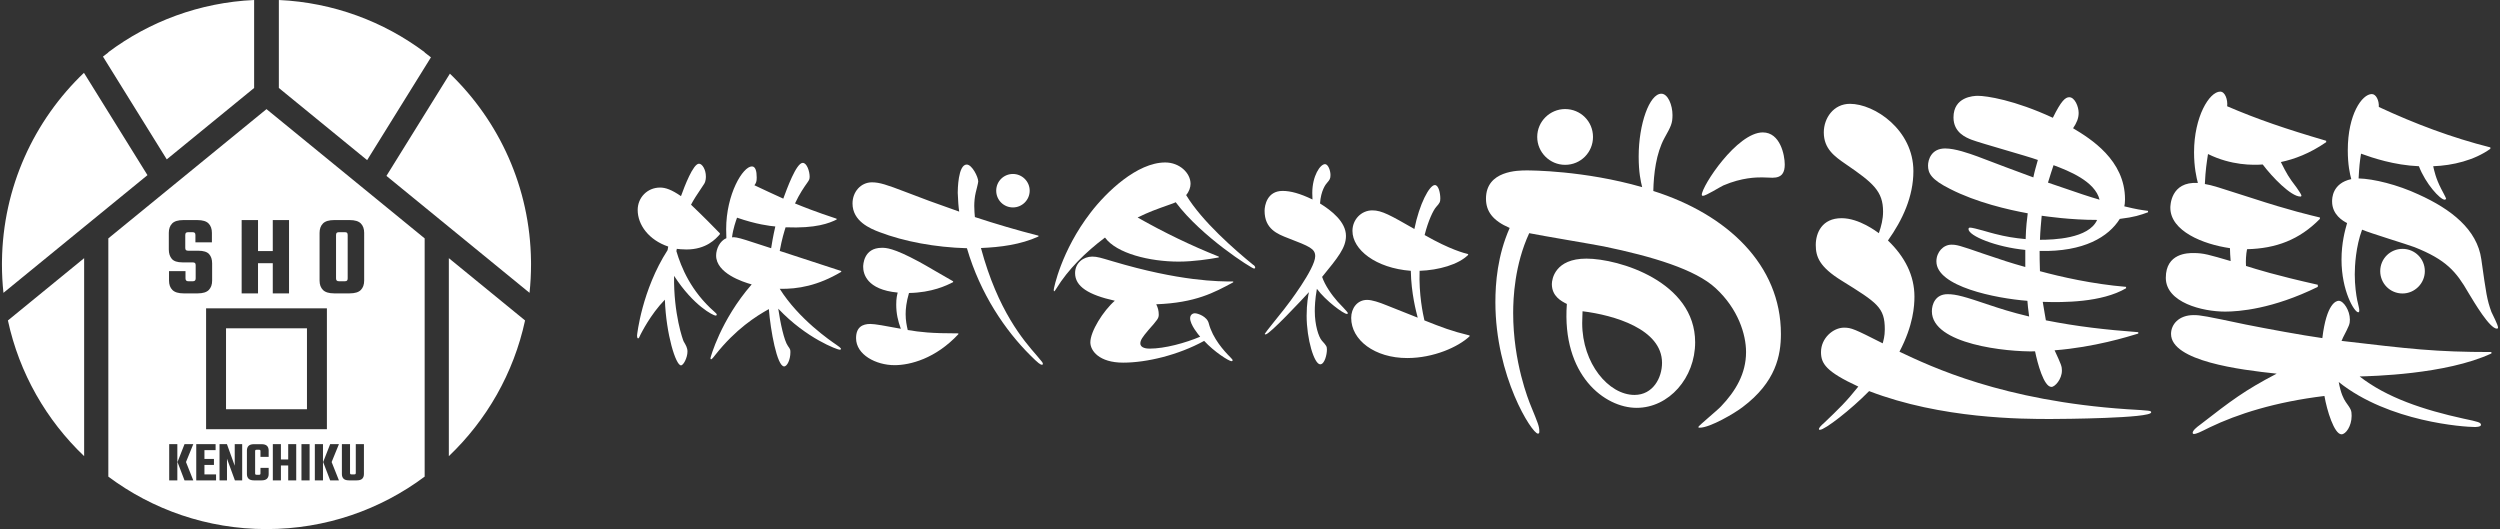
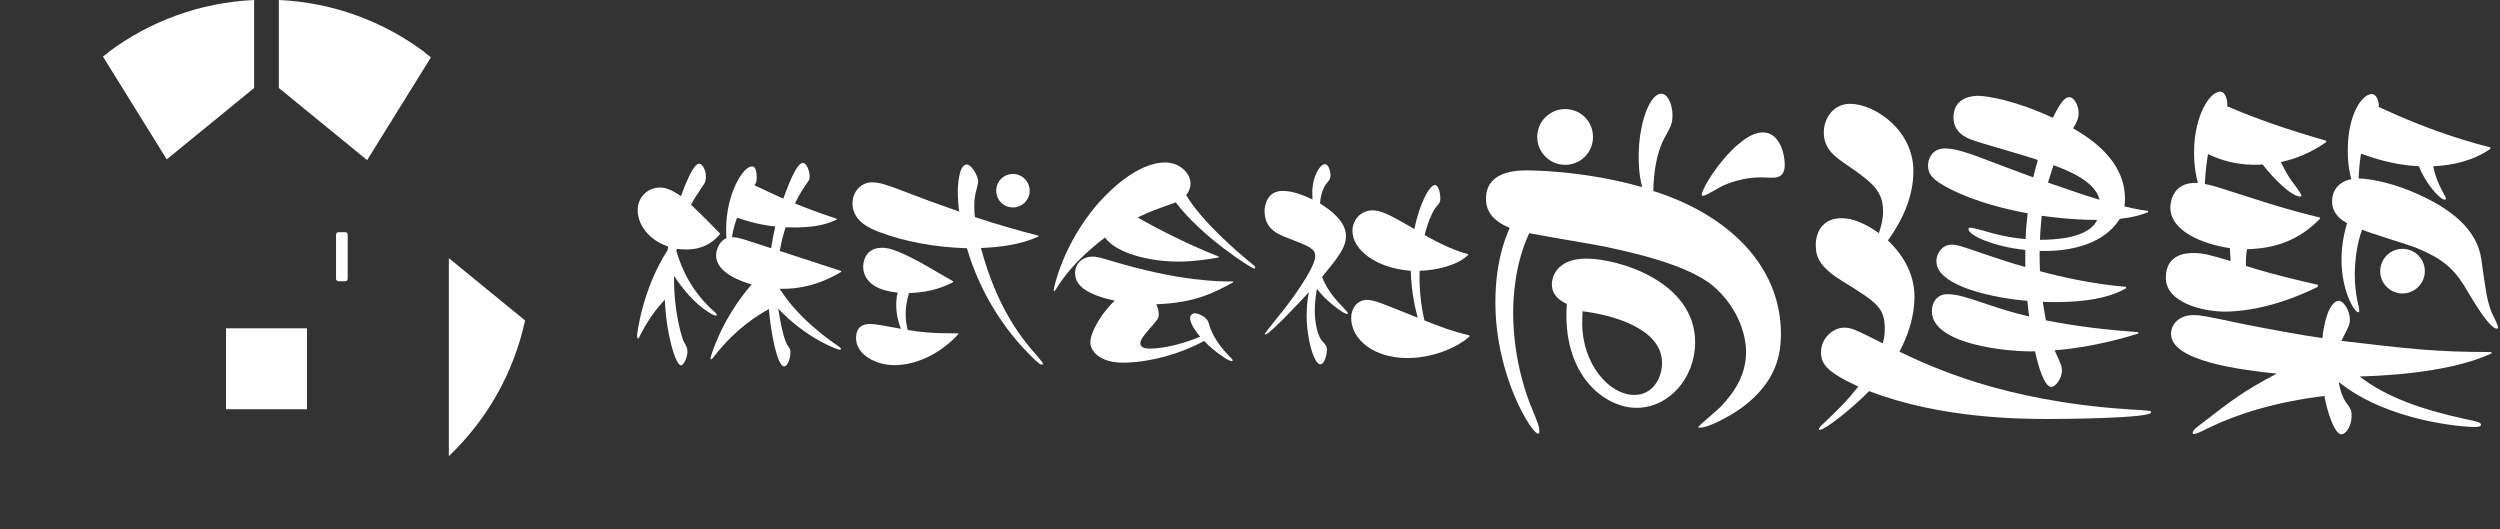
<svg xmlns="http://www.w3.org/2000/svg" version="1.1" x="0px" y="0px" viewBox="0 0 3600.55 762" style="enable-background:new 0 0 3600.55 762;" xml:space="preserve">
  <rect x="0" y="0" width="3600.55" height="762" fill="#333333" stroke="none" />
  <style type="text/css">
	.st0{fill:#FFFFFF;}
</style>
  <g id="はいけい">
</g>
  <g id="がぞう">
</g>
  <g id="もじ">
    <g>
      <g>
-         <path class="st0" d="M121.18,656.96V371.79L11.4,461.52C27.79,537.59,66.85,605.22,121.18,656.96z" />
        <path class="st0" d="M611.59,75.57v-0.39C552.5,31.01,480.16,3.62,401.61,0v0.42v126.28l127.15,103.92l91.9-148.05     C617.67,80.19,614.65,77.86,611.59,75.57z" />
-         <path class="st0" d="M764.81,380.79c0-1.14-0.01-2.29-0.02-3.43c0-0.39,0-0.79-0.01-1.18     c-1.26-106.08-45.82-201.73-116.82-270.09l-91.4,147.24l55.04,44.98v0l34.84,28.47v0l112.38,91.85l3.83,3.13     c1.42-13.39,2.16-26.99,2.16-40.76c0-0.04,0-0.07,0-0.11C764.81,380.86,764.81,380.82,764.81,380.79z" />
        <path class="st0" d="M646.43,656.96c54.33-51.74,93.39-119.37,109.78-195.44L646.43,371.8V656.96z" />
-         <path class="st0" d="M156.02,298.31l56.36-46.06L120.9,104.88C49.18,173.33,4.1,269.48,2.84,376.18c0,0.39,0,0.79-0.01,1.18     c-0.01,1.14-0.02,2.28-0.02,3.43c0,0.03,0,0.07,0,0.1c0,0.04,0,0.07,0,0.11c0,13.77,0.74,27.37,2.16,40.76l26.79-21.9     l89.42-73.08v0L156.02,298.31L156.02,298.31z" />
        <path class="st0" d="M366,126.69V0.42V0c-78.54,3.62-150.89,31.01-209.98,75.18v0.39c-2.6,1.94-5.18,3.93-7.73,5.94l91.88,148.02     L366,126.69z" />
        <path class="st0" d="M488.46,334.38c-1.66,0-2.82,0.31-3.49,0.91c-0.66,0.61-1,1.69-1,3.24v29.05v4.48v28.88     c0,1.44,0.33,2.49,1,3.15s1.83,1,3.49,1h1.99h3.32h2.66c1.66,0,2.79-0.33,3.4-1c0.61-0.66,0.91-1.71,0.91-3.15v-28.88v-3.98     v-29.55c0-1.55-0.31-2.63-0.91-3.24c-0.61-0.61-1.74-0.91-3.4-0.91h-2.49h-3.15H488.46z" />
-         <path class="st0" d="M383.81,157.16L156.02,343.32v343.12C219.56,733.9,298.4,762,383.81,762c85.41,0,164.25-28.1,227.79-75.56     V343.32L383.81,157.16z M348.03,316.95h23.57v44.65h21.25v-44.65h23.41v105.58h-23.41v-43.49H371.6v43.49h-23.57V316.95z      M470.81,444.11v174h-174v-174H470.81z M268.19,404.1c0.66,0.66,1.83,1,3.49,1h5.64c1.66,0,2.82-0.33,3.49-1s1-1.71,1-3.15     v-19.09c0-1.44-0.33-2.46-1-3.07c-0.66-0.61-1.83-0.91-3.49-0.91h-14.61c-7.3,0-12.4-1.69-15.27-5.06     c-2.88-3.38-4.32-7.88-4.32-13.53v-23.9c0-5.75,1.6-10.26,4.81-13.53c3.21-3.26,8.57-4.9,16.1-4.9h20.25     c7.52,0,12.89,1.63,16.1,4.9c3.21,3.27,4.81,7.78,4.81,13.53v13.61h-23.74v-10.46c0-1.55-0.33-2.63-1-3.24     c-0.66-0.61-1.83-0.91-3.49-0.91h-5.64c-1.66,0-2.82,0.31-3.49,0.91c-0.66,0.61-1,1.69-1,3.24v18.59c0,1.44,0.33,2.46,1,3.07     c0.66,0.61,1.83,0.91,3.49,0.91h14.28c7.41,0,12.59,1.61,15.52,4.81c2.93,3.21,4.4,7.69,4.4,13.45v24.73     c0,5.75-1.61,10.27-4.81,13.53c-3.21,3.27-8.58,4.9-16.1,4.9h-20.09c-7.53,0-12.92-1.63-16.19-4.9c-3.27-3.26-4.9-7.77-4.9-13.53     v-13.61h23.74v10.46C267.19,402.38,267.52,403.43,268.19,404.1z M255.41,691.84h-11.73v-52.15h11.73V691.84z M278.37,691.84     h-12.63l-10.09-26.4l10.09-25.75h12.63l-10.5,25.75L278.37,691.84z M311.17,691.84h-16.73h-7.13h-4.67v-52.15h4.67h7.13h16.07     v8.61h-16.07v12.71h13.69v8.61h-13.69v13.61h16.73V691.84z M348.81,691.84h-10.5l-11.4-31.16v31.16h-10.74v-52.15h10.66     l11.23,31.08v-31.08h10.74V691.84z M386.94,657.98h-11.81v-8.2c0-0.77-0.15-1.3-0.45-1.6c-0.3-0.3-0.86-0.45-1.68-0.45h-0.98     h-1.39h-0.98c-0.82,0-1.39,0.15-1.72,0.45c-0.33,0.3-0.49,0.83-0.49,1.6v31.98c0,0.77,0.16,1.3,0.49,1.6     c0.33,0.3,0.9,0.45,1.72,0.45h0.98h1.15H373c0.82,0,1.38-0.15,1.68-0.45c0.3-0.3,0.45-0.83,0.45-1.6v-7.95h11.81v9.02     c0,2.79-0.81,4.99-2.42,6.6c-1.61,1.61-4.28,2.42-8,2.42h-4.76h-1.15h-4.59c-3.72,0-6.38-0.81-7.99-2.42     c-1.61-1.61-2.42-3.81-2.42-6.6v-34.03c0-2.84,0.81-5.07,2.42-6.68c1.61-1.61,4.28-2.42,7.99-2.42h4.59h1.39h4.51     c3.72,0,6.38,0.81,8,2.42c1.61,1.61,2.42,3.84,2.42,6.68V657.98z M426.63,691.84h-11.56v-21.48h-10.5v21.48h-11.64v-52.15h11.64     v22.06h10.5v-22.06h11.56V691.84z M445.9,691.84h-11.73v-52.15h11.73V691.84z M465.17,691.84h-11.73v-52.15h11.73V691.84z      M488.13,691.84H475.5l-10.09-26.4l10.09-25.75h12.63l-10.5,25.75L488.13,691.84z M524.12,682.74c0,2.84-0.79,5.07-2.38,6.68     c-1.59,1.61-4.24,2.42-7.95,2.42h-4.84h-1.64h-4.59c-3.72,0-6.37-0.81-7.95-2.42c-1.59-1.61-2.38-3.84-2.38-6.68v-43.05h11.73     v41.49c0,0.71,0.16,1.23,0.49,1.56s0.87,0.49,1.64,0.49h1.07h1.64h1.23c0.82,0,1.39-0.16,1.72-0.49s0.49-0.85,0.49-1.56v-41.49     h11.73V682.74z M524.48,368.08v3.98v32.04c0,5.75-1.61,10.27-4.81,13.53c-3.21,3.27-8.58,4.9-16.1,4.9h-9.79h-3.32h-9.13     c-7.53,0-12.92-1.63-16.18-4.9c-3.27-3.26-4.9-7.77-4.9-13.53v-32.04v-4.48v-32.2c0-5.75,1.63-10.26,4.9-13.53     c3.26-3.26,8.66-4.9,16.18-4.9h9.46h3.15h9.63c7.52,0,12.89,1.63,16.1,4.9c3.21,3.27,4.81,7.78,4.81,13.53V368.08z" />
        <rect x="325.53" y="472.83" class="st0" width="116.56" height="116.56" />
      </g>
      <g>
        <path class="st0" d="M962.39,355.09c-27.72-9.34-43.99-31.03-43.99-52.72c0-17.77,13.86-32.24,32.24-32.24     c7.83,0,16.57,3.01,30.13,12.35c5.12-14.16,17.47-46.7,25.91-46.7c4.82,0,9.94,8.74,9.94,18.38c0,1.51,0,6.63-2.41,10.54     c-11.75,17.47-15.36,23.2-18.98,30.13c17.77,16.87,33.14,32.54,41.58,41.27v1.21c-6.03,6.93-19.58,21.99-48.2,21.99     c-6.33,0-11.15-0.6-13.86-0.9c-0.3,1.21-0.3,1.51-0.6,3.31c6.93,23.5,21.09,57.84,54.83,87.37c2.41,2.11,3.31,3.01,3.31,4.22     s-1.51,1.21-1.81,1.21c-3.01,0-31.63-13.86-59.65-57.24c-0.9,54.83,12.96,93.39,13.86,94.6c3.01,5.12,5.42,9.04,5.42,14.46     c0,8.74-5.72,19.88-9.34,19.88c-7.53,0-21.39-44.59-23.2-94.6c-21.09,21.69-34.04,48.5-34.95,50.01     c-1.81,3.92-2.41,5.72-3.62,5.72c-1.51,0-1.51-3.62-1.51-4.22c0-0.9,6.93-65.38,43.99-122.92L962.39,355.09z M1211.54,391.54     c-33.44,19.88-62.66,25.01-88.57,24.4c27.42,43.68,72.91,74.71,81.34,80.44c3.62,2.41,6.93,4.82,6.93,6.33     c0,0.9-1.81,0.9-2.41,0.9c-2.41,0-47-15.67-87.97-59.05c3.01,20.79,8.44,46.09,13.86,53.63c3.62,5.12,3.62,5.42,3.62,9.34     c0,10.24-4.52,20.18-9.04,20.18c-10.24,0-19.58-52.12-21.99-82.55c-18.38,10.24-47.6,28.62-77.13,65.98     c-1.81,2.41-4.82,6.33-6.03,6.33c-0.9,0-0.9-1.21-0.9-1.81s14.46-54.53,59.35-106.05c-13.26-3.62-51.22-16.27-51.22-41.58     c0-9.64,5.42-21.09,14.76-25.01c0-3.01-0.3-6.93-0.3-12.95c0-50.61,24.1-90.38,37.06-90.38c5.12,0,6.93,6.63,6.93,15.97     c0,6.03-0.9,7.83-3.31,11.15c13.56,6.63,28.02,12.95,41.58,19.28c5.12-13.86,18.68-51.52,28.02-51.52     c6.03,0,9.94,12.35,9.94,19.88c0,3.62-0.9,5.12-3.01,8.13c-5.12,7.23-11.45,16.27-18.08,30.43     c11.75,4.82,28.92,11.75,59.95,21.99v1.21c-10.54,5.12-29.22,12.95-73.51,11.15c-2.11,6.93-5.12,15.97-8.44,34.04     c12.65,4.22,74.71,24.4,88.57,28.92V391.54z M1054.27,341.83c1.51-0.3,3.62-0.3,6.63,0.3c7.53,1.51,11.75,3.01,49.71,15.36     c3.01-18.98,5.12-27.11,6.03-31.33c-7.53-0.6-27.42-3.01-55.13-12.65C1060,317.73,1055.78,329.18,1054.27,341.83z" />
        <path class="st0" d="M1495.63,340.63c-25.91,11.75-54.53,15.36-82.85,16.57c24.4,90.68,61.76,133.46,80.14,154.55     c8.44,9.94,9.04,10.54,9.04,12.35c0,0.9-0.6,1.21-1.21,1.21c-2.41,0-5.12-1.81-16.87-13.56c-35.85-35.55-72-88.27-91.28-154.25     c-45.49-1.21-90.38-9.64-125.93-23.2c-13.56-5.12-38.86-15.67-38.86-41.27c0-16.57,11.75-30.43,28.02-30.43     c10.85,0,21.69,3.62,47.6,13.56c28.92,11.15,37.96,14.46,78.03,28.62c-0.9-5.42-1.81-16.87-2.11-27.11     c0-3.62,0.3-40.67,12.95-40.67c7.53,0,16.57,17.77,16.57,24.4c0,2.11-3.31,14.46-3.62,15.97c-1.51,6.03-2.11,13.86-2.11,19.28     c0,5.72,0.6,12.95,0.9,15.97c30.13,9.94,60.86,18.98,91.59,26.81V340.63z M1380.24,481.32c-32.84,35.25-69.59,44.59-91.89,44.59     c-26.81,0-55.43-15.06-55.43-38.86c0-15.97,9.34-20.49,20.49-20.49c6.93,0,21.09,2.71,43.99,6.93     c-4.22-11.45-6.63-21.99-6.63-34.95c0-9.04,1.21-13.56,2.11-17.17c-44.89-4.22-49.71-27.42-49.71-37.06     c0-2.41,0.3-27.42,26.81-27.42c5.72,0,15.97-0.3,53.93,20.19c6.93,3.62,40.97,23.8,48.81,28.02v1.21     c-9.34,4.82-30.43,15.06-63.57,15.67c-3.92,13.26-4.82,23.2-4.82,30.43c0,9.34,1.51,16.27,3.01,22.9     c18.38,3.01,33.14,4.82,72.91,4.82V481.32z M1482.97,274.65c0,13.26-10.85,24.1-24.1,24.1c-13.56,0-24.1-10.85-24.1-24.1     c0-13.56,10.85-24.1,24.1-24.1C1471.83,250.55,1482.97,261.09,1482.97,274.65z" />
        <path class="st0" d="M1755.32,370.75c-12.95,2.41-36.15,6.03-57.84,6.03c-41.58,0-89.48-11.75-106.05-34.65     c-28.02,21.09-53.32,46.09-69.89,73.21c-0.9,1.51-2.71,4.22-3.31,4.22s-0.6-1.51-0.6-2.41c0-1.51,10.54-55.73,53.02-110.87     c22.59-29.52,66.88-72.3,107.55-72.3c20.49,0,36.45,15.06,36.45,30.73c0,4.82-1.81,10.85-6.33,16.27     c22.9,37.96,70.5,79.23,96.41,100.32c1.21,0.6,3.01,2.11,3.01,4.22c0,0.6-0.3,1.21-1.81,1.21c-3.01,0-75.62-45.79-112.67-95.5     c-0.9,0.6-2.11,0.9-4.22,1.81c-28.02,9.94-33.74,12.05-50.61,20.19c37.66,21.39,76.82,40.37,116.89,56.34V370.75z M1776.1,406.6     c-27.42,14.76-54.23,29.52-110.87,31.63c2.41,4.82,3.62,9.34,3.62,14.76s-1.51,7.23-15.06,22.6     c-8.44,9.94-11.45,14.46-11.45,18.98c0,6.93,9.64,7.53,13.26,7.53c21.99,0,51.52-8.13,72.91-17.17     c-2.41-2.71-14.46-17.17-14.46-26.51c0-4.52,3.01-7.23,6.93-7.23c3.92,0,17.47,4.52,19.88,14.46     c5.72,21.99,22.29,40.07,30.73,48.5c3.31,3.31,3.62,3.92,3.62,4.82c0,1.21-1.21,1.21-1.51,1.21c-3.92,0-25.01-13.56-39.47-29.22     c-37.36,20.49-82.85,31.33-116.59,31.33c-34.65,0-47.3-17.17-47.3-29.22c0-15.67,18.38-45.19,35.25-59.95     c-37.96-8.44-57.24-20.49-57.24-39.77c0-15.06,12.35-23.8,24.7-23.8c7.23,0,12.65,1.81,28.92,6.63     c97.91,29.22,153.35,29.22,174.13,29.22V406.6z" />
        <path class="st0" d="M1893.59,448.18c0,19.88,5.42,37.06,10.24,42.48c6.63,7.23,7.23,8.44,7.23,12.95     c0,6.93-3.31,21.09-9.64,21.09c-8.74,0-19.58-36.45-19.58-69.89c0-17.77,2.41-29.83,3.31-34.04     c-9.94,10.85-56.64,60.86-62.36,60.86c-0.6,0-1.21,0-1.21-0.9s23.5-29.83,27.72-35.25c5.12-6.33,44.89-58.45,44.89-76.52     c0-10.85-8.44-14.16-38.86-25.91c-15.67-6.03-34.04-13.26-34.04-39.47c0-7.53,3.62-28.62,25.91-28.62     c11.45,0,25.01,3.62,43.08,12.35c0-2.41-0.3-5.12-0.3-9.34c0-24.7,11.45-41.58,18.38-41.58c4.22,0,7.83,8.74,7.83,15.67     c0,5.42-1.21,6.93-4.82,11.15c-1.81,1.81-9.04,11.15-10.24,29.83c16.57,10.24,37.36,26.51,37.36,46.7     c0,17.17-11.75,31.33-34.35,59.05c4.22,12.35,13.56,25.61,22.29,35.55c2.41,2.71,14.76,15.06,14.76,16.57     c0,1.21-0.9,1.21-1.51,1.21c-4.52,0-30.13-18.68-43.08-36.15C1893.89,431.31,1893.59,442.15,1893.59,448.18z M2116.53,484.33     c-16.27,15.36-51.82,31.33-89.78,31.33c-47,0-80.74-25.91-80.74-57.84c0-13.86,8.74-25.91,22.9-25.91     c7.23,0,17.78,3.62,27.42,7.53c2.41,0.9,38.26,15.36,45.49,18.08c-2.11-8.13-9.34-34.65-9.94-67.48     c-50.61-3.92-84.05-30.43-84.05-57.54c0-16.27,12.65-29.52,28.62-29.52c13.86,0,26.21,7.23,60.56,26.81     c7.23-36.15,21.69-63.27,29.52-63.27c5.42,0,7.83,11.75,7.83,19.28c0,5.12-0.9,6.63-6.03,12.35     c-4.22,4.82-11.45,19.88-16.57,40.37c37.36,21.39,57.84,26.21,62.66,27.42v1.21c-13.86,13.86-42.48,21.99-69.89,22.9     c-1.21,34.34,4.82,62.06,6.93,71.4c25,9.94,38.86,15.36,65.07,21.69V484.33z" />
        <path class="st0" d="M2360.05,225.35c0-46.7,15.57-90.38,32.64-90.38c9.54,0,16.07,16.57,16.07,30.63     c0,12.05-2.01,16.07-11.55,33.14c-12.05,22.09-15.56,51.72-16.07,76.32c106.45,33.64,183.77,106.45,183.77,205.86     c0,30.63-7.03,69.29-55.23,105.44c-11.05,8.54-46.7,29.62-61.76,29.62c-0.5,0-2.01,0-2.01-1c0-1.51,28.12-24.6,32.64-29.62     c21.09-22.09,36.15-47.2,36.15-78.33c0-25.61-11.55-62.26-43.68-91.89c-29.12-27.11-90.88-45.69-161.18-60.25     c-15.06-3.01-90.38-15.57-107.45-19.08c-21.09,45.69-23.1,93.39-23.1,114.98c0,70.8,22.09,125.53,25.61,134.06     c10.04,24.6,12.05,29.12,12.05,36.15c0,2.01,0,3.51-2.01,3.51c-8.54,0-61.26-82.34-61.26-189.29c0-27.62,3.01-67.28,20.59-106.95     c-24.6-10.54-34.14-24.1-34.14-42.18c0-40.67,46.7-40.67,58.75-40.67c5.02,0,82.34,0,166.2,24.1     C2363.06,261.5,2360.05,248.44,2360.05,225.35z M2294.27,197.23c0,22.09-17.57,40.17-40.17,40.17     c-22.09,0-40.17-18.08-40.17-40.17c0-22.59,18.58-40.17,40.17-40.17C2276.2,157.06,2294.27,174.63,2294.27,197.23z      M2235.02,409.12c0-7.03,4.52-36.65,49.71-36.65c46.7,0,156.66,33.14,156.66,120.51c0,51.21-37.66,94.4-84.35,94.4     c-45.69,0-107.95-46.7-100.42-149.63C2248.58,433.72,2235.02,426.69,2235.02,409.12z M2278.71,465.35     c0,58.24,38.16,103.43,75.32,103.43c26.61,0,39.67-24.6,39.67-46.19c0-48.7-69.29-68.79-114.48-74.31     C2279.21,453.3,2278.71,458.32,2278.71,465.35z M2570.43,236.9c0,11.05-3.51,19.08-17.57,19.08c-2.51,0-12.55-0.5-15.06-0.5     c-8.03,0-28.62,0-55.73,11.55c-4.52,2.01-25.11,15.06-29.62,15.06c-0.5,0-1.51-0.5-1.51-1.51c0-12.55,50.71-89.88,87.87-89.88     C2563.9,190.7,2570.43,223.34,2570.43,236.9z" />
        <path class="st0" d="M2712.03,304.68c0-29.12-14.06-41.17-53.73-68.29c-16.07-11.05-31.63-22.09-31.63-45.69     c0-20.59,14.06-41.17,37.66-41.17c35.65,0,91.38,37.66,91.38,96.91c0,36.65-15.56,70.29-36.65,99.92     c24.6,23.6,38.16,50.71,38.16,80.84c0,13.05-1.51,41.17-21.59,79.33c45.69,21.59,148.62,70.8,327.88,82.85     c33.64,2.01,34.65,2.01,34.65,4.52c0,8.54-128.54,9.54-144.61,9.54c-40.67,0-157.16,0-261.6-40.17     c-26.61,27.11-63.77,55.73-70.8,55.73c-0.5,0-1.51,0-1.51-1c0-2.01,4.02-6.03,6.53-8.03c22.59-21.59,32.64-31.13,50.21-53.22     c-46.7-21.59-53.73-33.14-53.73-49.71c0-20.08,17.57-35.15,33.14-35.15c10.54,0,15.06,2.01,55.73,22.59     c1-4.02,3.01-10.04,3.01-20.08c0-31.63-10.54-38.16-62.26-70.29c-31.63-19.58-37.16-34.14-37.16-51.21     c0-17.57,9.04-38.66,37.16-38.66c25.61,0,50.71,19.58,53.73,21.59C2709.52,325.27,2712.03,315.73,2712.03,304.68z      M3079.57,480.42c-15.06,4.52-62.76,19.58-120.5,24.1c9.54,20.59,10.54,23.1,10.54,29.12c0,12.55-10.04,23.6-15.06,23.6     c-11.05,0-20.08-34.14-23.6-51.21c-40.17,1-148.62-10.04-148.62-57.74c0-10.04,5.02-24.6,22.59-24.6     c12.55,0,24.6,3.51,60.25,15.57c13.56,4.52,31.63,10.54,57.24,16.57c-1.51-10.54-2.01-17.07-2.51-22.59     c-45.69-3.51-131.05-20.59-131.05-56.74c0-13.56,10.04-24.1,21.59-24.1c7.53,0,11.55,1,46.19,13.06     c26.61,9.04,38.66,13.05,60.25,19.08v-24.6c-41.67-4.02-81.84-20.08-81.84-30.13c0-1,1-2.01,2.01-2.01     c6.03,0,31.13,8.03,36.15,9.04c15.57,4.02,28.12,6.03,44.19,7.53c0.5-18.58,2.01-28.62,3.01-37.16     c-27.62-5.02-73.81-15.56-111.97-35.15c-27.11-13.56-31.63-22.59-31.63-33.64c0-8.03,4.52-24.6,24.6-24.6     c14.56,0,34.14,7.03,46.7,11.55c13.05,5.02,68.79,26.11,80.34,30.13c2.01-9.54,4.02-16.07,6.53-25.1     c-15.06-5.52-82.34-24.1-95.4-29.12c-7.53-3.01-26.11-10.04-26.11-32.13c0-29.62,28.62-31.13,35.15-31.13     c12.55,0,52.72,6.03,107.95,31.63c12.05-24.6,18.08-29.62,23.6-29.62c8.03,0,13.56,13.56,13.56,22.59     c0,8.03-3.01,14.56-8.03,22.09c25.11,15.06,74.81,45.69,74.81,102.43c0,4.52-0.5,8.03-1,10.04c18.58,4.52,23.1,5.02,34.14,6.53     v2.01c-11.05,4.02-19.58,7.03-40.67,9.54c-16.07,25.61-51.21,47.7-115.48,46.19c0,10.04,0,13.05,0.5,29.12     c29.62,8.03,75.82,18.58,124.02,22.59v2.01c-35.15,20.59-90.38,20.59-120,19.58c2.01,13.56,3.52,19.58,4.52,26.61     c45.69,9.04,86.36,13.56,133.06,17.07V480.42z M3020.32,316.73c-38.66,0-72.3-5.02-79.83-6.02c-1,11.05-2.01,21.09-2.51,34.65     C2957.06,345.35,3008.27,343.84,3020.32,316.73z M3023.84,287.61c-6.53-26.61-44.69-41.67-66.28-49.71     c-2.01,6.03-4.52,13.56-8.03,25.11C3000.74,280.58,3006.77,282.59,3023.84,287.61z" />
        <path class="st0" d="M3338.16,413.13c-65.27,32.13-113.98,35.65-133.56,35.65c-32.64,0-85.36-13.05-85.36-48.7     s32.13-35.65,39.67-35.65c15.06,0,22.59,2.51,53.72,11.55c-0.5-8.54-1-11.55-1-18.58c-38.66-5.52-85.86-24.6-85.86-58.24     c0-2.01,0-38.16,39.67-35.65c-2.01-7.53-5.52-22.59-5.52-44.19c0-51.21,22.09-87.37,37.66-87.37c7.03,0,11.05,11.55,10.04,21.09     c43.18,18.58,84.35,32.64,142.6,49.71v2.01c-24.1,16.57-46.19,24.6-65.27,28.62c8.54,17.07,11.05,21.59,22.59,36.65     c2.01,3.01,7.03,10.04,7.03,11.55c0,1-0.5,1.51-1.51,1.51c-13.56,0-40.67-28.12-54.23-46.19c-14.06,1-45.19,1.51-78.83-15.06     c-2.01,13.56-3.51,22.09-4.52,43.18c11.55,2.01,17.07,4.02,68.79,20.59c53.73,17.57,84.35,24.6,96.91,27.62v2.01     c-29.62,30.13-63.26,42.68-104.94,43.68c-1.51,7.03-2.01,17.57-1.51,24.1c16.07,5.02,41.17,13.06,103.43,27.11V413.13z      M3588.2,509.04c-65.78,30.63-174.23,32.64-189.8,33.14c39.16,30.63,92.39,48.2,149.63,60.75c21.59,4.52,25.11,5.52,25.11,9.04     c0,3.01-8.03,3.01-9.04,3.01c-14.56,0-123.52-7.03-195.82-64.77c3.01,16.57,7.03,24.1,10.04,28.62     c7.53,10.54,8.54,12.05,8.54,20.08c0,15.06-8.54,26.61-14.56,26.61c-10.54,0-21.09-34.65-24.6-55.23     c-70.8,8.54-125.53,26.11-165.19,45.19c-14.06,7.03-19.08,9.54-23.1,9.54c-1,0-1.51-1-1.51-1.51c0-3.51,5.52-8.03,11.05-12.05     c44.69-34.64,63.77-49.21,109.96-73.31c-52.72-5.52-152.14-18.08-152.14-57.24c0-13.56,11.05-27.11,32.64-27.11     c10.04,0,17.57,1.51,74.81,13.56c30.13,6.03,81.84,15.57,110.46,19.58c6.03-50.21,20.08-53.73,23.6-53.73     c7.03,0,16.07,14.06,16.07,27.11c0,6.53-1,8.54-10.04,26.11c-1,2.01-1,3.01-2.01,4.52c98.41,11.55,135.07,16.07,215.91,16.07     V509.04z M3586.7,214.3c-23.1,16.57-54.23,24.1-82.35,25.1c1.51,6.53,3.51,17.07,11.55,32.64c1,2.01,7.03,13.06,7.03,14.06     c0,0.5-1,1.51-2.01,1.51c-6.53,0-27.62-23.1-37.16-48.2c-35.65-1.51-66.78-12.05-83.35-18.08c-2.01,13.05-2.51,17.57-3.51,35.65     c21.59,0.5,56.24,9.04,86.36,23.1c46.7,21.09,84.35,50.21,90.38,93.39c7.03,49.71,8.03,57.74,14.56,75.82     c1.51,3.51,9.54,18.58,9.54,22.59c0,1-1,1.51-1.51,1.51c-10.54,0-32.64-37.66-41.17-51.72c-17.57-30.63-32.13-47.7-77.83-65.78     c-10.54-4.02-63.77-20.08-75.32-25.11c-9.04,24.1-10.54,52.22-10.54,64.27c0,16.07,2.01,29.62,3.51,37.16     c1.51,7.03,3.01,12.05,3.01,14.56c0,1,0,3.01-1.51,3.01c-5.52,0-24.1-30.63-24.1-75.82c0-24.1,5.02-42.18,8.03-52.72     c-6.03-3.01-21.59-12.05-21.59-31.13c0-4.02,0-26.11,27.62-32.13c-2.01-7.53-5.02-20.59-5.02-41.67     c0-51.72,20.59-80.84,34.65-80.84c6.03,0,10.54,9.04,10.04,18.58c51.72,24.1,104.94,44.19,160.67,58.24V214.3z M3492.3,390.54     c0,17.57-14.56,32.13-32.13,32.13c-18.08,0-32.13-14.56-32.13-32.13c0-18.08,14.56-32.13,32.13-32.13     C3477.74,358.41,3492.3,372.46,3492.3,390.54z" />
      </g>
    </g>
  </g>
  <g id="がいど">
</g>
</svg>